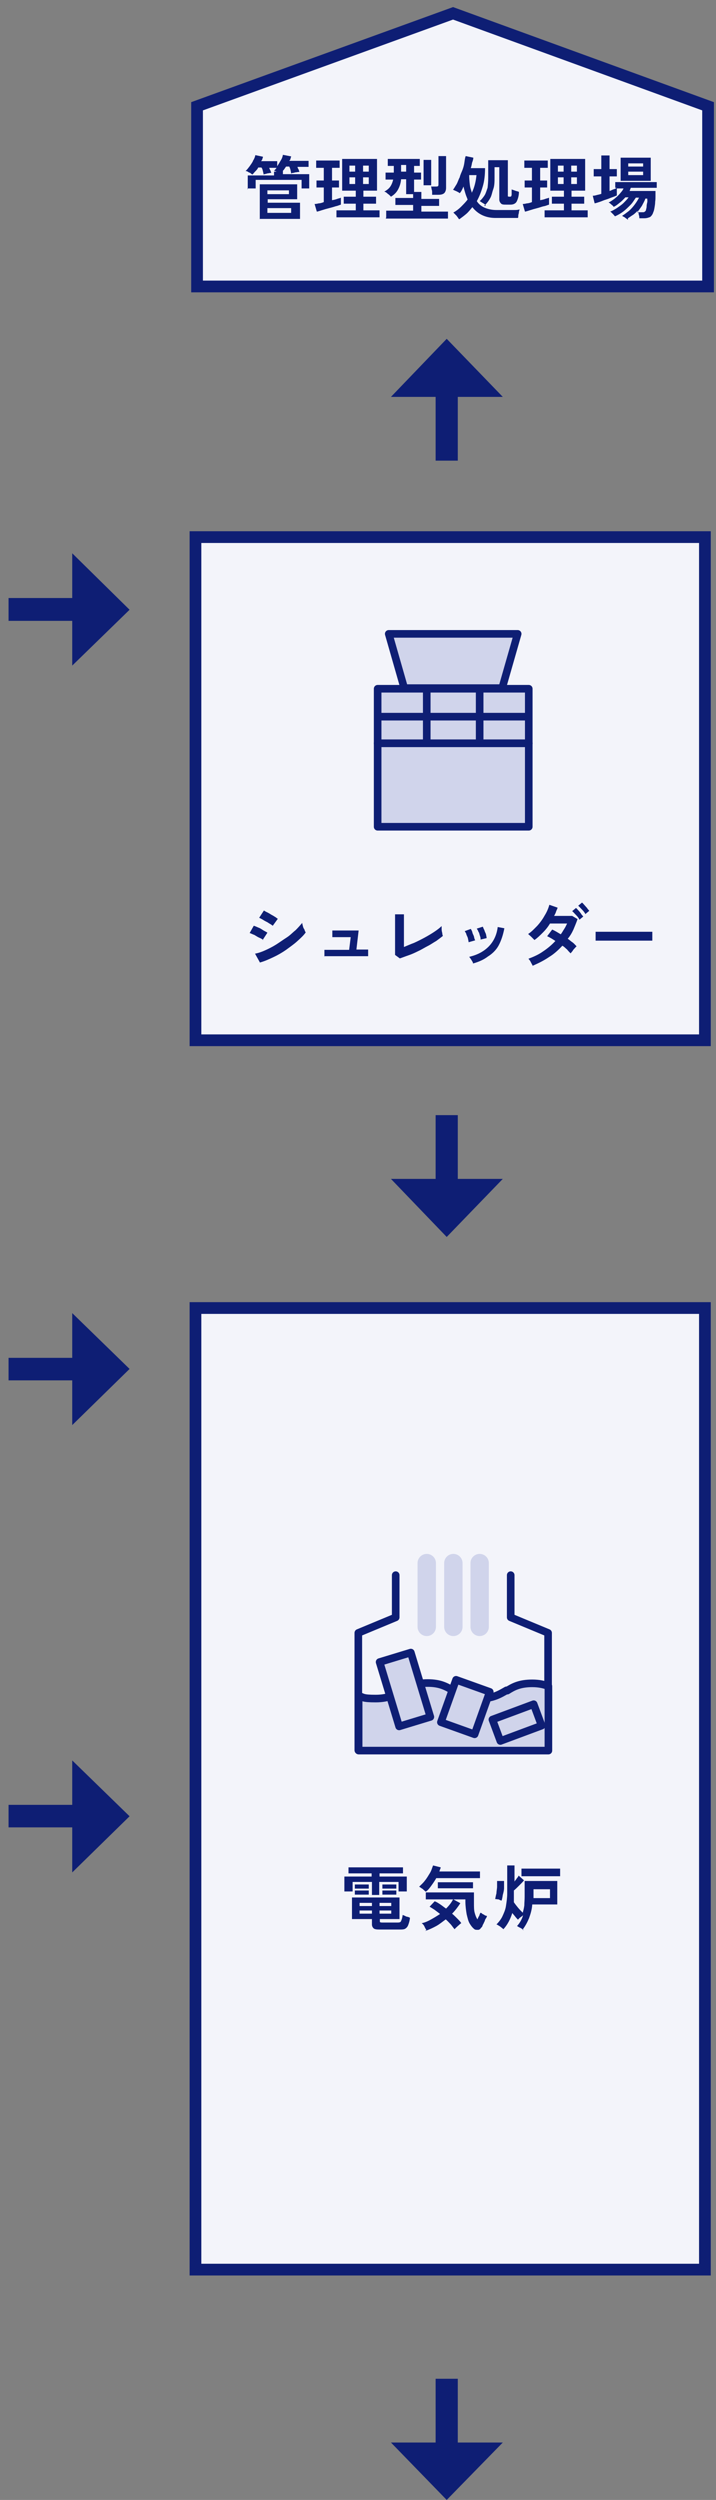
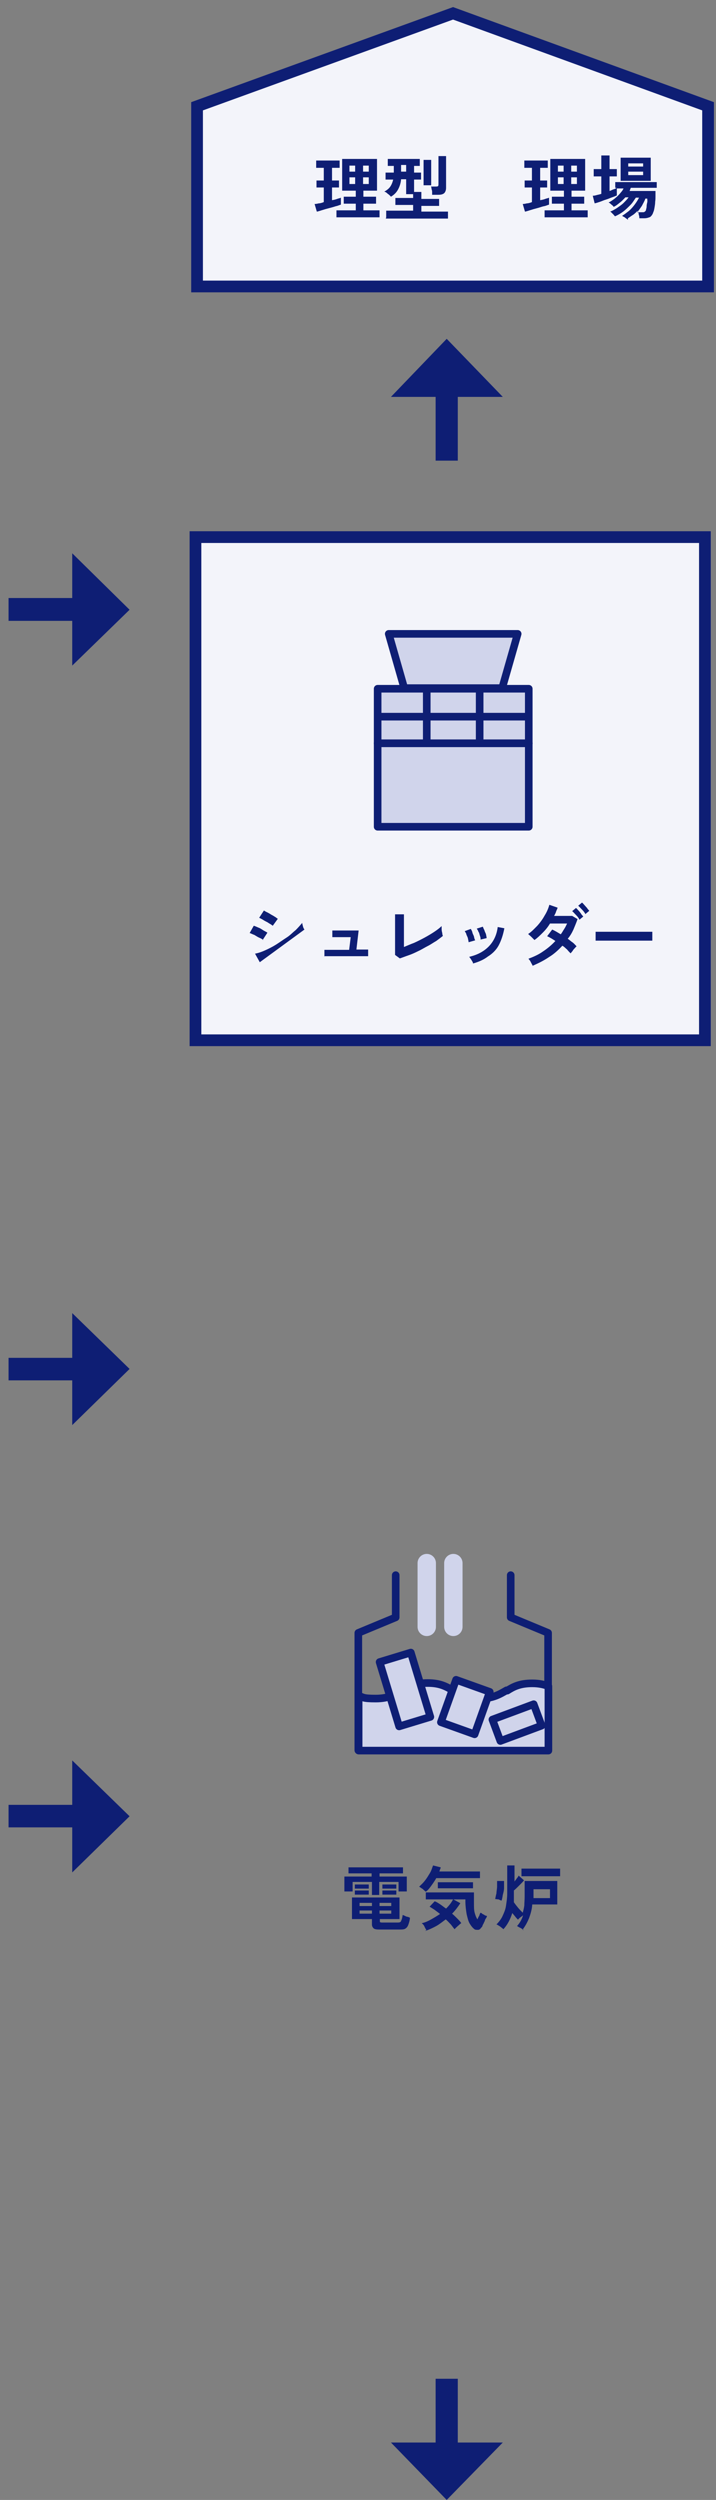
<svg xmlns="http://www.w3.org/2000/svg" id="_レイヤー_1" version="1.1" viewBox="0 0 226 788">
  <rect x="0" y="0" width="226" height="788" fill="#808080" stroke="none" />
  <defs>
    <style> .st0, .st1, .st2, .st3, .st4 { fill: #d0d4eb; } .st5 { fill: #f3f4fa; stroke-miterlimit: 10; stroke-width: 3.7px; } .st5, .st6, .st1, .st2, .st3, .st4 { stroke: #0e1e74; } .st6 { fill: none; } .st6, .st1, .st2, .st3, .st4 { stroke-linecap: round; stroke-linejoin: round; } .st6, .st4 { stroke-width: 2.4px; } .st1 { stroke-width: 2.4px; } .st7 { fill: #0e1e74; } .st2 { stroke-width: 2.4px; } .st3 { stroke-width: 2.4px; } </style>
  </defs>
  <polygon class="st5" points="143 4.2 62.2 33.5 62.2 90.3 223.5 90.3 223.5 33.5 143 4.2" />
  <rect class="st5" x="61.7" y="169.3" width="160.8" height="158.6" />
-   <rect class="st5" x="61.7" y="412.3" width="160.8" height="303.1" />
  <g>
-     <path class="st7" d="M83.1,296.3c-.2-.2-.7-.5-1.2-.7-.5-.2-1.1-.6-1.6-.9-.6-.2-1.1-.5-1.5-.6l1.3-2.3c.4.1,1,.4,1.5.6.6.2,1.1.6,1.6.9s1,.5,1.2.7l-1.5,2.3h.1ZM82,303.3l-1.5-2.7c1.1-.2,2.2-.6,3.3-1.1s2.3-1.1,3.4-1.8,2.2-1.5,3.3-2.2c1.1-.7,1.9-1.6,2.8-2.3.9-.9,1.5-1.6,2.1-2.3,0,.2.1.6.2,1s.2.7.5,1.1c.1.4.2.6.4.9-.7,1-1.6,1.8-2.7,2.8-1.1,1-2.3,1.8-3.5,2.7-1.3.9-2.7,1.7-4,2.3-1.5.7-2.8,1.3-4.3,1.7ZM86.1,291.8c-.2-.1-.5-.4-.9-.6s-.7-.5-1.2-.7c-.4-.2-.9-.5-1.2-.7-.4-.2-.7-.4-1-.5l1.5-2.3c.2.1.6.4,1.1.6.4.2.9.5,1.2.7.4.2.9.5,1.2.7.4.2.6.5.9.6l-1.6,2.2h0Z" />
+     <path class="st7" d="M83.1,296.3c-.2-.2-.7-.5-1.2-.7-.5-.2-1.1-.6-1.6-.9-.6-.2-1.1-.5-1.5-.6l1.3-2.3c.4.1,1,.4,1.5.6.6.2,1.1.6,1.6.9s1,.5,1.2.7l-1.5,2.3h.1ZM82,303.3l-1.5-2.7c1.1-.2,2.2-.6,3.3-1.1s2.3-1.1,3.4-1.8,2.2-1.5,3.3-2.2c1.1-.7,1.9-1.6,2.8-2.3.9-.9,1.5-1.6,2.1-2.3,0,.2.1.6.2,1s.2.7.5,1.1ZM86.1,291.8c-.2-.1-.5-.4-.9-.6s-.7-.5-1.2-.7c-.4-.2-.9-.5-1.2-.7-.4-.2-.7-.4-1-.5l1.5-2.3c.2.1.6.4,1.1.6.4.2.9.5,1.2.7.4.2.9.5,1.2.7.4.2.6.5.9.6l-1.6,2.2h0Z" />
    <path class="st7" d="M102.4,301.5v-2.1h7.8l.5-4h-5.8v-2.1h8.3l-.7,6h3.7v2.1h-13.8.1Z" />
    <path class="st7" d="M126.2,302.1l-1.5-1.1v-12.8h2.8v10.3c1-.4,2.1-.9,3.2-1.3,1.1-.5,2.3-1.1,3.4-1.7s2.1-1.2,3-1.8,1.7-1.2,2.3-1.8v1c0,.4.1.9.2,1.2,0,.4.1.7.2.9-.6.5-1.3,1-2.1,1.6-.9.5-1.7,1.1-2.7,1.6s-1.9,1.1-3,1.6c-1,.5-2.1,1-3,1.3s-1.9.7-2.8,1h-.1Z" />
    <path class="st7" d="M147.9,296.9c0-.2-.1-.6-.2-1.1s-.4-.9-.5-1.3c-.1-.5-.4-.7-.5-1l1.9-.7c.1.2.4.6.5,1.1s.4.9.5,1.3c.1.5.2.9.4,1.2l-2.1.6h0ZM149.3,303.7c0-.4-.2-.6-.5-1.1-.2-.4-.5-.7-.7-1,2.6-.6,4.6-1.7,6.1-3.2,1.6-1.6,2.6-3.7,2.9-6.2l2.1.4c-.4,2.1-1,3.9-1.8,5.4s-2.1,2.7-3.4,3.5c-1.3,1-2.9,1.7-4.7,2.2h.1ZM151.7,296.1c0-.2,0-.6-.2-1.1s-.2-1-.5-1.3c-.1-.5-.4-.7-.5-1l1.9-.6c.1.2.2.6.5,1.1.1.5.4.9.5,1.3.1.5.2.9.2,1.2l-2.1.5h.1Z" />
    <path class="st7" d="M168.2,304.5c-.2-.4-.5-.9-.7-1.3-.2-.5-.5-.7-.7-1,1.6-.6,3.2-1.3,4.6-2.3,1.5-1,2.8-2.1,3.9-3.3-.9-.6-1.7-1.1-2.6-1.5l1.6-2.1c.9.4,1.7.9,2.7,1.5.4-.5.7-1.1,1.1-1.7.4-.6.6-1.1.9-1.7h-5.4c-.6,1-1.3,1.9-2.2,2.8s-1.7,1.7-2.7,2.4l-1-1c-.4-.4-.7-.6-1-.9,1.1-.7,1.9-1.6,2.9-2.6.9-1,1.7-2.1,2.3-3.2.7-1.1,1.2-2.3,1.5-3.4l2.6.9c-.1.5-.4.9-.5,1.3s-.4.9-.6,1.3h5.7l1.7,1c-.4,1.2-.9,2.3-1.3,3.3-.5,1.1-1.1,2.1-1.8,2.9.6.4,1.1.9,1.6,1.2.5.4.9.9,1.2,1.2-.2.1-.4.4-.6.6s-.5.5-.7.9c-.2.2-.4.5-.6.7-.4-.4-.7-.7-1.1-1.2-.5-.4-.9-.9-1.5-1.2-1.2,1.3-2.6,2.6-4.1,3.5-1.6,1.1-3.2,1.9-5,2.7h-.1ZM182.9,289.9c-.2-.5-.6-1-1.1-1.5s-.9-1-1.2-1.2l1.2-1c.2.1.5.5.7.7.4.4.6.7.9,1.1.2.4.5.6.7.9l-1.2,1h0ZM184.8,288.2c-.2-.5-.6-1-1.1-1.5s-.9-1-1.2-1.2l1.2-1c.2.1.5.5.7.7s.6.7.9,1c.2.4.5.6.7.9l-1.2,1h0Z" />
    <path class="st7" d="M188,296.5v-2.8h17.9v2.8h-17.9Z" />
  </g>
  <g>
-     <path class="st7" d="M78.2,59.8v-4.5h8.3v-1.2h.9c-.1,0-.4-.1-.5-.2s-.2,0-.4-.1c.1-.1.2-.2.4-.4.1-.1.2-.2.4-.5h-2.3c0,.2.2.6.4.9,0,.2.2.5.2.7-.2,0-.5,0-.7.1-.4,0-.6.1-1,.2s-.5.1-.7.2c0-.2-.1-.6-.2-1s-.2-.9-.5-1.2h-1c-.2.5-.6.9-.9,1.2s-.6.7-.9,1c-.1,0-.4-.2-.6-.4s-.6-.2-.9-.5c-.2-.1-.5-.2-.7-.2.5-.4.9-1,1.3-1.5.4-.6.9-1.2,1.1-1.8.4-.6.6-1.2.7-1.7l2.4.5c0,.2-.1.5-.2.7,0,.2-.2.5-.4.7h5.1v1.6c.4-.6.7-1.1,1.1-1.8.4-.6.6-1.2.7-1.8l2.6.5c0,.2-.2.5-.2.7s-.2.5-.4.7h6.1v1.9h-3.5c0,.2.2.6.4.9,0,.2.2.5.2.7-.2,0-.5,0-.9.1-.4,0-.6.1-1,.2-.4,0-.5.1-.7.2,0-.2-.1-.6-.2-1.1-.1-.4-.2-.7-.4-1.1h-1c-.4.5-.6,1-1,1.3v1.1h8.3v4.5h-2.4v-2.7h-14.5v2.7h-2.6ZM82,69.1v-11h11.8v4.7h-9.3v1.1h10.2v5.1h-12.8ZM84.4,61.2h6.8v-1.2h-6.8v1.2ZM84.4,67.1h7.5v-1.5h-7.5v1.5Z" />
    <path class="st7" d="M100,66.7l-.7-2.4c.4,0,.9-.1,1.3-.2.5,0,1.1-.2,1.6-.4v-4.6h-2.3v-2.2h2.3v-4h-2.4v-2.3h7.4v2.3h-2.4v4h2.2v2.2h-2.2v4c.6-.1,1.1-.2,1.6-.4s.9-.2,1.2-.4v2.2c-.4.1-1,.4-1.6.5-.6.2-1.3.4-2.1.6s-1.5.4-2.1.6c-.7.2-1.2.4-1.7.5h-.1ZM106.2,68.5v-2.2h6.1v-2.1h-3.8v-2.2h3.8v-1.9h-4.3v-10h11v10h-4.3v1.9h4v2.2h-4v2.1h5.1v2.2h-13.6ZM110.3,54.1h1.8v-1.9h-1.8v1.9ZM110.3,58h1.8v-2.1h-1.8v2.1ZM114.6,54.1h1.8v-1.9h-1.8v1.9ZM114.6,58h1.8v-2.1h-1.8v2.1Z" />
    <path class="st7" d="M121.9,68.6v-2.2h8.5v-1.8h-5.6v-2.2h5.6v-1.2h-2.2v-4.7h-1.6c-.1,1.3-.5,2.4-1,3.3s-1.2,1.6-2.2,2.2c-.2-.2-.5-.6-1-.9-.4-.4-.7-.6-1.1-.7.9-.5,1.5-1,1.9-1.6s.7-1.3.9-2.2h-2.4v-2.2h2.6v-2.1h-1.9v-2.2h10.1v2.2h-1.8v2.1h2.2v2.2h-2.2v3.9h2.3v2.2h5.6v2.2h-5.6v1.8h8.4v2.2h-19.6v-.2ZM126.6,54.1h1.6v-2.1h-1.6v2.1ZM133.7,58.4v-8h2.4v8h-2.4ZM136.4,61.4v-.9c0-.4-.1-.6-.2-1,0-.4-.1-.6-.2-.7h1.6c.2,0,.5,0,.6-.1.1,0,.2-.2.2-.6v-8.9h2.4v10c0,.7-.2,1.3-.6,1.7-.5.4-1.1.5-1.9.5h-1.8Z" />
-     <path class="st7" d="M144.8,69c-.1-.2-.4-.6-.7-1-.4-.4-.7-.7-1-1,.9-.5,1.7-1.1,2.4-1.8s1.5-1.5,2.1-2.3c-.2-.6-.5-1.2-.7-1.9s-.4-1.3-.6-2.2c-.4.9-.7,1.6-1.2,2.1-.2-.2-.6-.4-1-.6-.5-.2-.9-.4-1.1-.5.4-.5.7-1.1,1.1-1.7.4-.7.6-1.5,1-2.2.2-.9.6-1.6.9-2.4s.5-1.6.6-2.4c.1-.7.2-1.5.4-1.9l2.4.5c0,.5-.2,1.1-.4,1.6-.1.6-.2,1.1-.4,1.7h4.5c0,2.1-.2,4-.7,5.7s-1.1,3.3-1.9,4.7c.7,1.1,1.7,1.8,2.8,2.2s2.2.6,3.4.6h5.5c.6,0,1.2,0,1.8-.2,0,.1-.1.4-.2.7,0,.4-.1.7-.2,1.1,0,.4,0,.6-.1.9h-7.1c-3,0-5.5-1.1-7.3-3.4-.6.7-1.2,1.5-1.9,2.1s-1.5,1.2-2.2,1.7h0ZM148.9,60.8c.9-1.8,1.3-3.7,1.5-5.6h-2.3c0,1.1.1,2.2.2,3,.1,1,.4,1.7.6,2.4h0ZM153.3,64.7c-.2-.2-.5-.5-.9-.7-.4-.2-.7-.5-1-.6.7-.6,1.2-1.3,1.6-1.9.4-.7.6-1.5.9-2.3.1-.9.2-1.9.2-3.2v-5.5h6.2v11.4s.2.1.5.1.4,0,.5-.1c.1,0,.2-.4.2-.6v-1.6c.2.1.6.2,1.1.4s.9.2,1.2.4c0,1.3-.4,2.4-.7,3s-1,1-1.9,1h-1.5c-.7,0-1.3,0-1.6-.4-.2-.2-.5-.6-.5-1.2v-10.2h-1.5v3.2c0,1.3,0,2.6-.4,3.7s-.5,2.1-1,2.9c-.5.9-1.1,1.7-1.9,2.4h.4Z" />
    <path class="st7" d="M165.7,66.7l-.7-2.4c.4,0,.9-.1,1.3-.2.5,0,1.1-.2,1.6-.4v-4.6h-2.3v-2.2h2.3v-4h-2.4v-2.3h7.4v2.3h-2.4v4h2.2v2.2h-2.2v4c.6-.1,1.1-.2,1.6-.4s.9-.2,1.2-.4v2.2c-.4.1-1,.4-1.6.5s-1.3.4-2.1.6-1.5.4-2.1.6c-.7.2-1.2.4-1.7.5h-.1ZM171.9,68.5v-2.2h6.1v-2.1h-3.8v-2.2h3.8v-1.9h-4.3v-10h11v10h-4.3v1.9h4v2.2h-4v2.1h5.1v2.2h-13.6ZM176.1,54.1h1.8v-1.9h-1.8v1.9ZM176.1,58h1.8v-2.1h-1.8v2.1ZM180.3,54.1h1.8v-1.9h-1.8v1.9ZM180.3,58h1.8v-2.1h-1.8v2.1Z" />
    <path class="st7" d="M198.2,69.3s-.2-.2-.5-.4-.5-.4-.7-.5c-.2-.1-.5-.2-.6-.4.7-.4,1.3-.9,2.1-1.5.7-.6,1.3-1.3,1.9-2.1s1-1.5,1.3-2.1h-1c-.5.7-1,1.6-1.7,2.3s-1.5,1.5-2.3,2.1-1.7,1.1-2.6,1.5c0-.1-.2-.2-.4-.5-.2-.2-.4-.4-.6-.6s-.4-.4-.5-.4c.6-.2,1.3-.6,2.1-1.1.7-.5,1.5-1,2.1-1.6s1.2-1.2,1.6-1.8h-1c-.6.6-1.1,1.2-1.8,1.7-.6.5-1.2,1-1.9,1.3-.1-.2-.4-.5-.7-.7-.4-.4-.6-.5-.9-.7.6-.2,1.2-.7,1.8-1.1.6-.5,1.2-1,1.7-1.6s1-1.1,1.2-1.7h-2.1v2.2c-.4.2-.9.4-1.5.6s-1.2.5-1.9.7c-.7.2-1.3.5-1.9.7-.6.2-1.2.4-1.7.5l-.6-2.4c.4,0,.9-.1,1.2-.2s1-.2,1.5-.4v-5.5h-2.4v-2.3h2.4v-4.3h2.6v4.3h2.3v2.3h-2.3v4.6c.4-.1.9-.4,1.2-.5.4-.1.7-.2,1-.5h-.4v-1.8h13.1v1.8h-8.2c0,.1-.1.2-.2.5,0,.1-.1.4-.2.5h8.2v1.6c0,.6,0,1.2-.1,1.8,0,.6-.1,1.2-.2,1.8s-.2,1.1-.4,1.5c-.2.7-.6,1.2-1,1.5-.5.2-1.1.4-1.8.4h-1.6c0-.4,0-.7-.2-1.2,0-.5-.2-.9-.4-1.1-.5.5-1,1-1.5,1.3s-1,.7-1.5,1v.4ZM195.9,57v-7.3h9.5v7.3h-9.5ZM198.3,52.5h4.7v-1h-4.7v1ZM198.3,55.2h4.7v-1.1h-4.7v1.1ZM201.1,66.9h1.6c.4,0,.6,0,.7-.1s.4-.2.5-.6c0-.2.2-.6.2-1.1s.1-.9.2-1.3,0-.9,0-1.2h-.6c-.2.7-.7,1.5-1.1,2.3-.5.7-1,1.5-1.6,2.1Z" />
  </g>
  <g>
    <path class="st7" d="M117.4,597.3v-4.1h-6.1v3h-2.6v-4.7h8.6v-1h-7.3v-1.9h17.2v1.9h-7.4v1h8.6v4.7h-2.6v-3h-6.1v4.1h-2.6.1ZM119.7,608.2c-.9,0-1.5-.1-1.8-.4s-.5-.7-.5-1.2v-1.7h-6.3v-6.8h15v6.8h-6.2v.6c0,.2,0,.4.1.4,0,0,.2.1.6.1h4.9c.6,0,1-.1,1.1-.5.2-.4.4-1,.5-1.9.2.1.6.2,1.1.5.5.1.9.2,1.2.4-.1,1.1-.4,1.9-.6,2.4s-.6.9-1,1.1-1,.2-1.6.2h-6.5ZM112,595.3v-1.3h4.4v1.3h-4.4ZM112,597.2v-1.3h4.4v1.3h-4.4ZM113.5,600.8h3.9v-1h-3.9v1ZM113.5,603.2h3.9v-1h-3.9v1ZM119.8,600.8h3.7v-1h-3.7v1ZM119.8,603.2h3.7v-1h-3.7v1ZM120.7,595.3v-1.3h4.4v1.3h-4.4ZM120.7,597.2v-1.3h4.4v1.3h-4.4Z" />
    <path class="st7" d="M134.4,596.3c-.2-.2-.6-.5-1-.9-.4-.2-.7-.5-1.1-.7.6-.6,1.3-1.2,1.8-1.9.6-.7,1.1-1.6,1.6-2.4s.7-1.7,1-2.4l2.4.6c0,.2-.1.5-.2.6,0,.2-.2.5-.2.7h12.8v2.1h-13.8c-.5.9-1,1.6-1.5,2.3s-1.1,1.5-1.7,1.9h-.1ZM134.6,608.4c-.1-.2-.4-.6-.6-1.1s-.6-.9-.9-1.1c1.1-.2,2.1-.7,3-1.2s1.9-1.1,2.8-1.7c-.6-.5-1.2-.9-1.7-1.3-.6-.4-1.1-.7-1.6-1l1.6-1.7c.6.2,1.2.6,1.8,1s1.2.9,1.8,1.3c1-1,1.7-1.9,2.2-2.9h-8.6v-2.2h15.2v3.3c0,1.2,0,2.2.2,3s.5,1.6.9,2.2c.2-.5.4-.9.6-1.2.1-.4.2-.7.4-.9.1,0,.4.2.6.4.2.1.5.2.7.4.2.1.5.2.7.2,0,.2-.1.5-.4.9s-.2.7-.5,1.1c-.1.4-.4.7-.5,1.1s-.4.6-.5.7c-.2.4-.6.6-.9.6-.4,0-.7,0-1-.1-.6-.4-1.1-1-1.6-1.8s-.7-1.8-1-3c-.2-1.2-.4-2.6-.4-4v-.7h-3.8l2.2,1.2c-.7,1.1-1.6,2.3-2.6,3.3.6.5,1.1,1,1.6,1.5.5.5,1,1,1.3,1.5-.4.2-.7.6-1.1.9-.4.4-.7.6-1,1-.4-.4-.7-.9-1.2-1.5-.5-.5-1-1.1-1.6-1.6-1,.7-1.9,1.5-3,2.1s-2.2,1.1-3.3,1.5h-.2ZM138.2,595.2v-1.9h11.1v1.9h-11.1Z" />
    <path class="st7" d="M158.5,599.1c-.4,0-.7-.2-1.1-.4-.4,0-.7-.1-1.1-.1.1-.5.2-1.1.4-1.8,0-.7.2-1.5.2-2.1v-1.8h2.2v2.2c0,.7-.2,1.5-.4,2.2-.1.7-.2,1.3-.4,1.8h.1ZM165.4,608.4c-.4-.2-.7-.5-1.1-.7-.5-.2-.9-.5-1.1-.6,1-1.1,1.6-2.3,1.9-3.4-.2.2-.6.5-.9.7s-.5.5-.7.7c-.2-.2-.6-.6-.9-1s-.6-.7-.9-1.1c-.6,1.9-1.5,3.7-2.8,5.1-.2-.2-.6-.5-1.1-.9-.4-.2-.7-.5-1.1-.6.7-.7,1.5-1.7,1.9-2.6s.9-1.9,1.1-3.2.4-2.6.4-4v-8.8h2.3v5.1c.2-.4.5-.6.7-1,.2-.2.5-.6.6-.9l1.7,1.5c-.4.5-.9,1-1.5,1.6s-1.1,1.1-1.7,1.6v3.7c.4.6.9,1.2,1.3,1.7.5.6,1,1.1,1.5,1.6.2-.7.4-1.5.5-2.3,0-.9.1-1.7.1-2.7v-5h10.3v7.4h-7.9c-.1,1.6-.5,2.9-1,4.3-.5,1.2-1.1,2.4-2.1,3.7h.1ZM164.6,591.4v-2.4h12.2v2.4h-12.2ZM168.4,598.3h5.2v-2.8h-5.2v2.8Z" />
  </g>
  <g>
    <polyline class="st6" points="124.9 496.5 124.9 509.8 113.1 514.7 113.1 551.7 173 551.7 173 514.7 161.2 509.8 161.2 496.5" />
    <g>
      <path class="st0" d="M134.7,489.8h0c1.6,0,2.9,1.3,2.9,2.9v20.1c0,1.6-1.3,2.9-2.9,2.9h0c-1.6,0-2.9-1.3-2.9-2.9v-20.1c0-1.6,1.3-2.9,2.9-2.9Z" />
      <path class="st0" d="M143.1,489.8h0c1.6,0,2.9,1.3,2.9,2.9v20.1c0,1.6-1.3,2.9-2.9,2.9h0c-1.6,0-2.9-1.3-2.9-2.9v-20.1c0-1.6,1.3-2.9,2.9-2.9Z" />
-       <path class="st0" d="M151.4,489.8h0c1.6,0,2.9,1.3,2.9,2.9v20.1c0,1.6-1.3,2.9-2.9,2.9h0c-1.6,0-2.9-1.3-2.9-2.9v-20.1c0-1.6,1.3-2.9,2.9-2.9Z" />
    </g>
    <path class="st4" d="M159.9,532.8c-2.1,1.2-4.3,2.6-8.5,2.6s-6.5-1.2-8.5-2.6c-2.1-1.2-4-2.3-7.9-2.3s-6,1.1-7.9,2.3c-2.1,1.2-4.3,2.6-8.5,2.6s-3.9-.4-5.4-.9v17.3h59.9v-20.3c-1.3-.5-2.9-.9-5.1-.9-4,0-6,1.1-7.9,2.3h-.1Z" />
    <rect class="st1" x="122.7" y="521.9" width="10.3" height="21.2" transform="translate(-149.3 60.2) rotate(-16.9)" />
    <rect class="st3" x="139.8" y="532.4" width="14.2" height="11.3" transform="translate(-409.2 495) rotate(-70.3)" />
    <rect class="st2" x="156.2" y="539.4" width="13.9" height="7.2" transform="translate(-179 90.9) rotate(-20.4)" />
  </g>
  <g>
    <polygon class="st4" points="166.9 234.3 119.2 234.3 119.2 225 119.2 217.1 166.9 217.1 166.9 234.3" />
    <polygon class="st4" points="166.9 260.6 119.2 260.6 119.2 246.5 119.2 234.3 166.9 234.3 166.9 260.6" />
    <line class="st6" x1="166.8" y1="225.9" x2="119.3" y2="225.9" />
    <g>
      <line class="st6" x1="134.7" y1="217.1" x2="134.7" y2="234.3" />
      <line class="st6" x1="151.4" y1="217.1" x2="151.4" y2="234.3" />
    </g>
    <polygon class="st4" points="158.5 216.9 127.6 216.9 122.7 199.8 163.4 199.8 158.5 216.9" />
  </g>
  <polygon class="st7" points="22.8 188.5 2.7 188.5 2.7 195.7 22.8 195.7 22.8 209.8 40.9 192.2 22.8 174.4 22.8 188.5" />
  <polygon class="st7" points="22.8 428 2.7 428 2.7 435.1 22.8 435.1 22.8 449.2 40.9 431.5 22.8 413.9 22.8 428" />
  <polygon class="st7" points="22.8 568.9 2.7 568.9 2.7 576 22.8 576 22.8 590.2 40.9 572.5 22.8 554.9 22.8 568.9" />
  <polygon class="st7" points="137.5 125.1 137.5 145.2 144.5 145.2 144.5 125.1 158.7 125.1 141 106.8 123.4 125.1 137.5 125.1" />
-   <polygon class="st7" points="137.5 371.6 137.5 351.5 144.5 351.5 144.5 371.6 158.7 371.6 141 389.9 123.4 371.6 137.5 371.6" />
  <polygon class="st7" points="137.5 769.9 137.5 749.8 144.5 749.8 144.5 769.9 158.7 769.9 141 788 123.4 769.9 137.5 769.9" />
</svg>